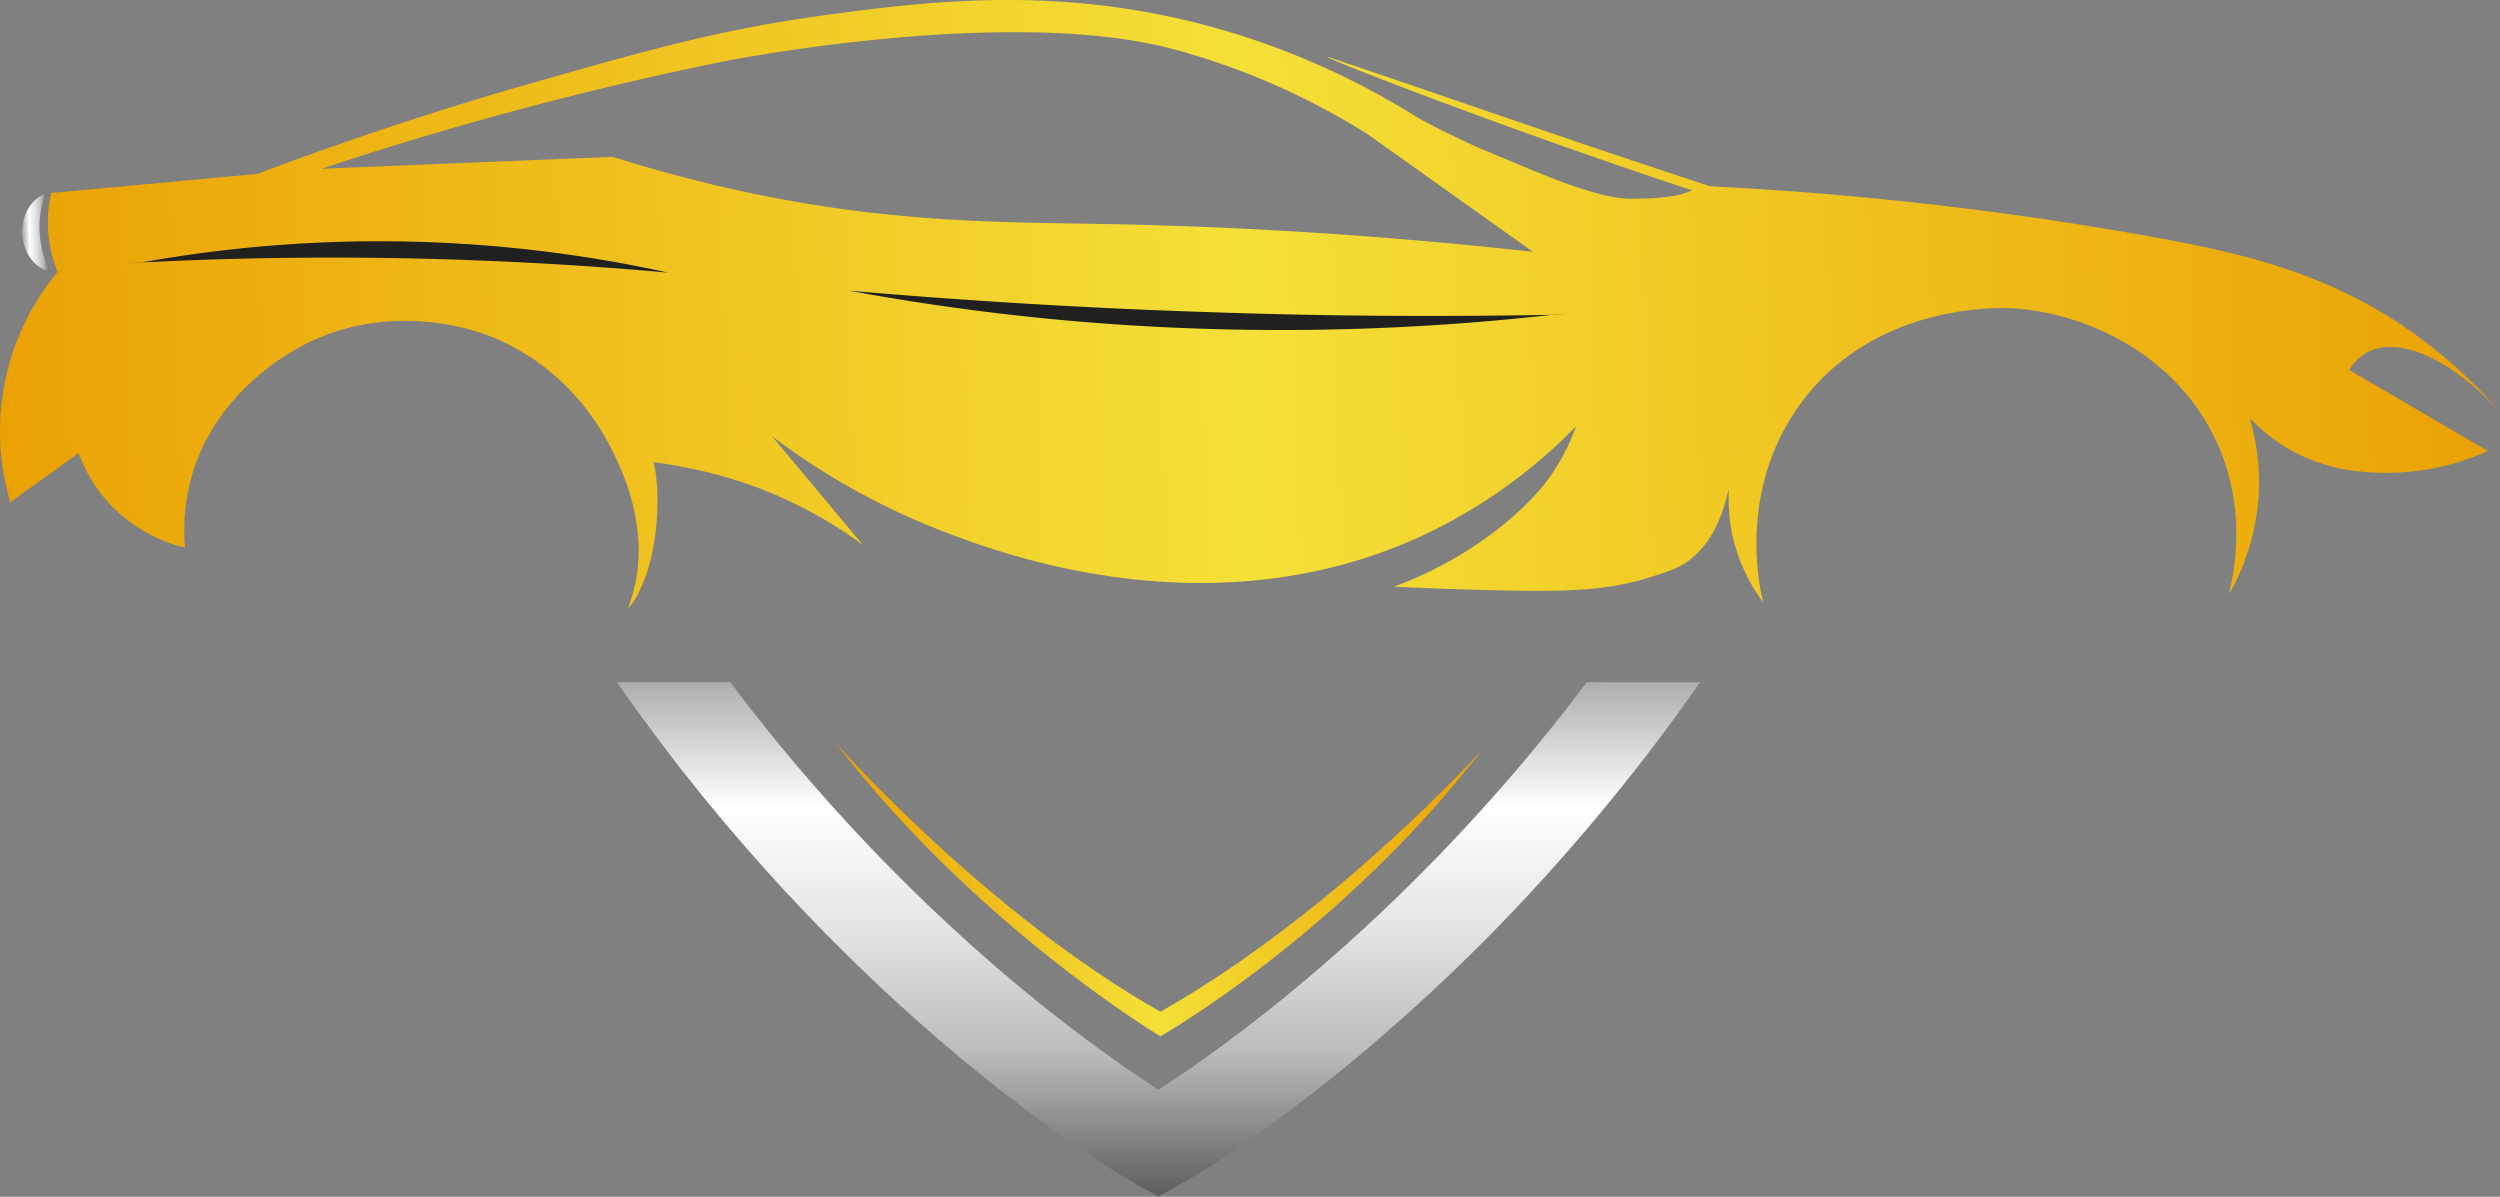
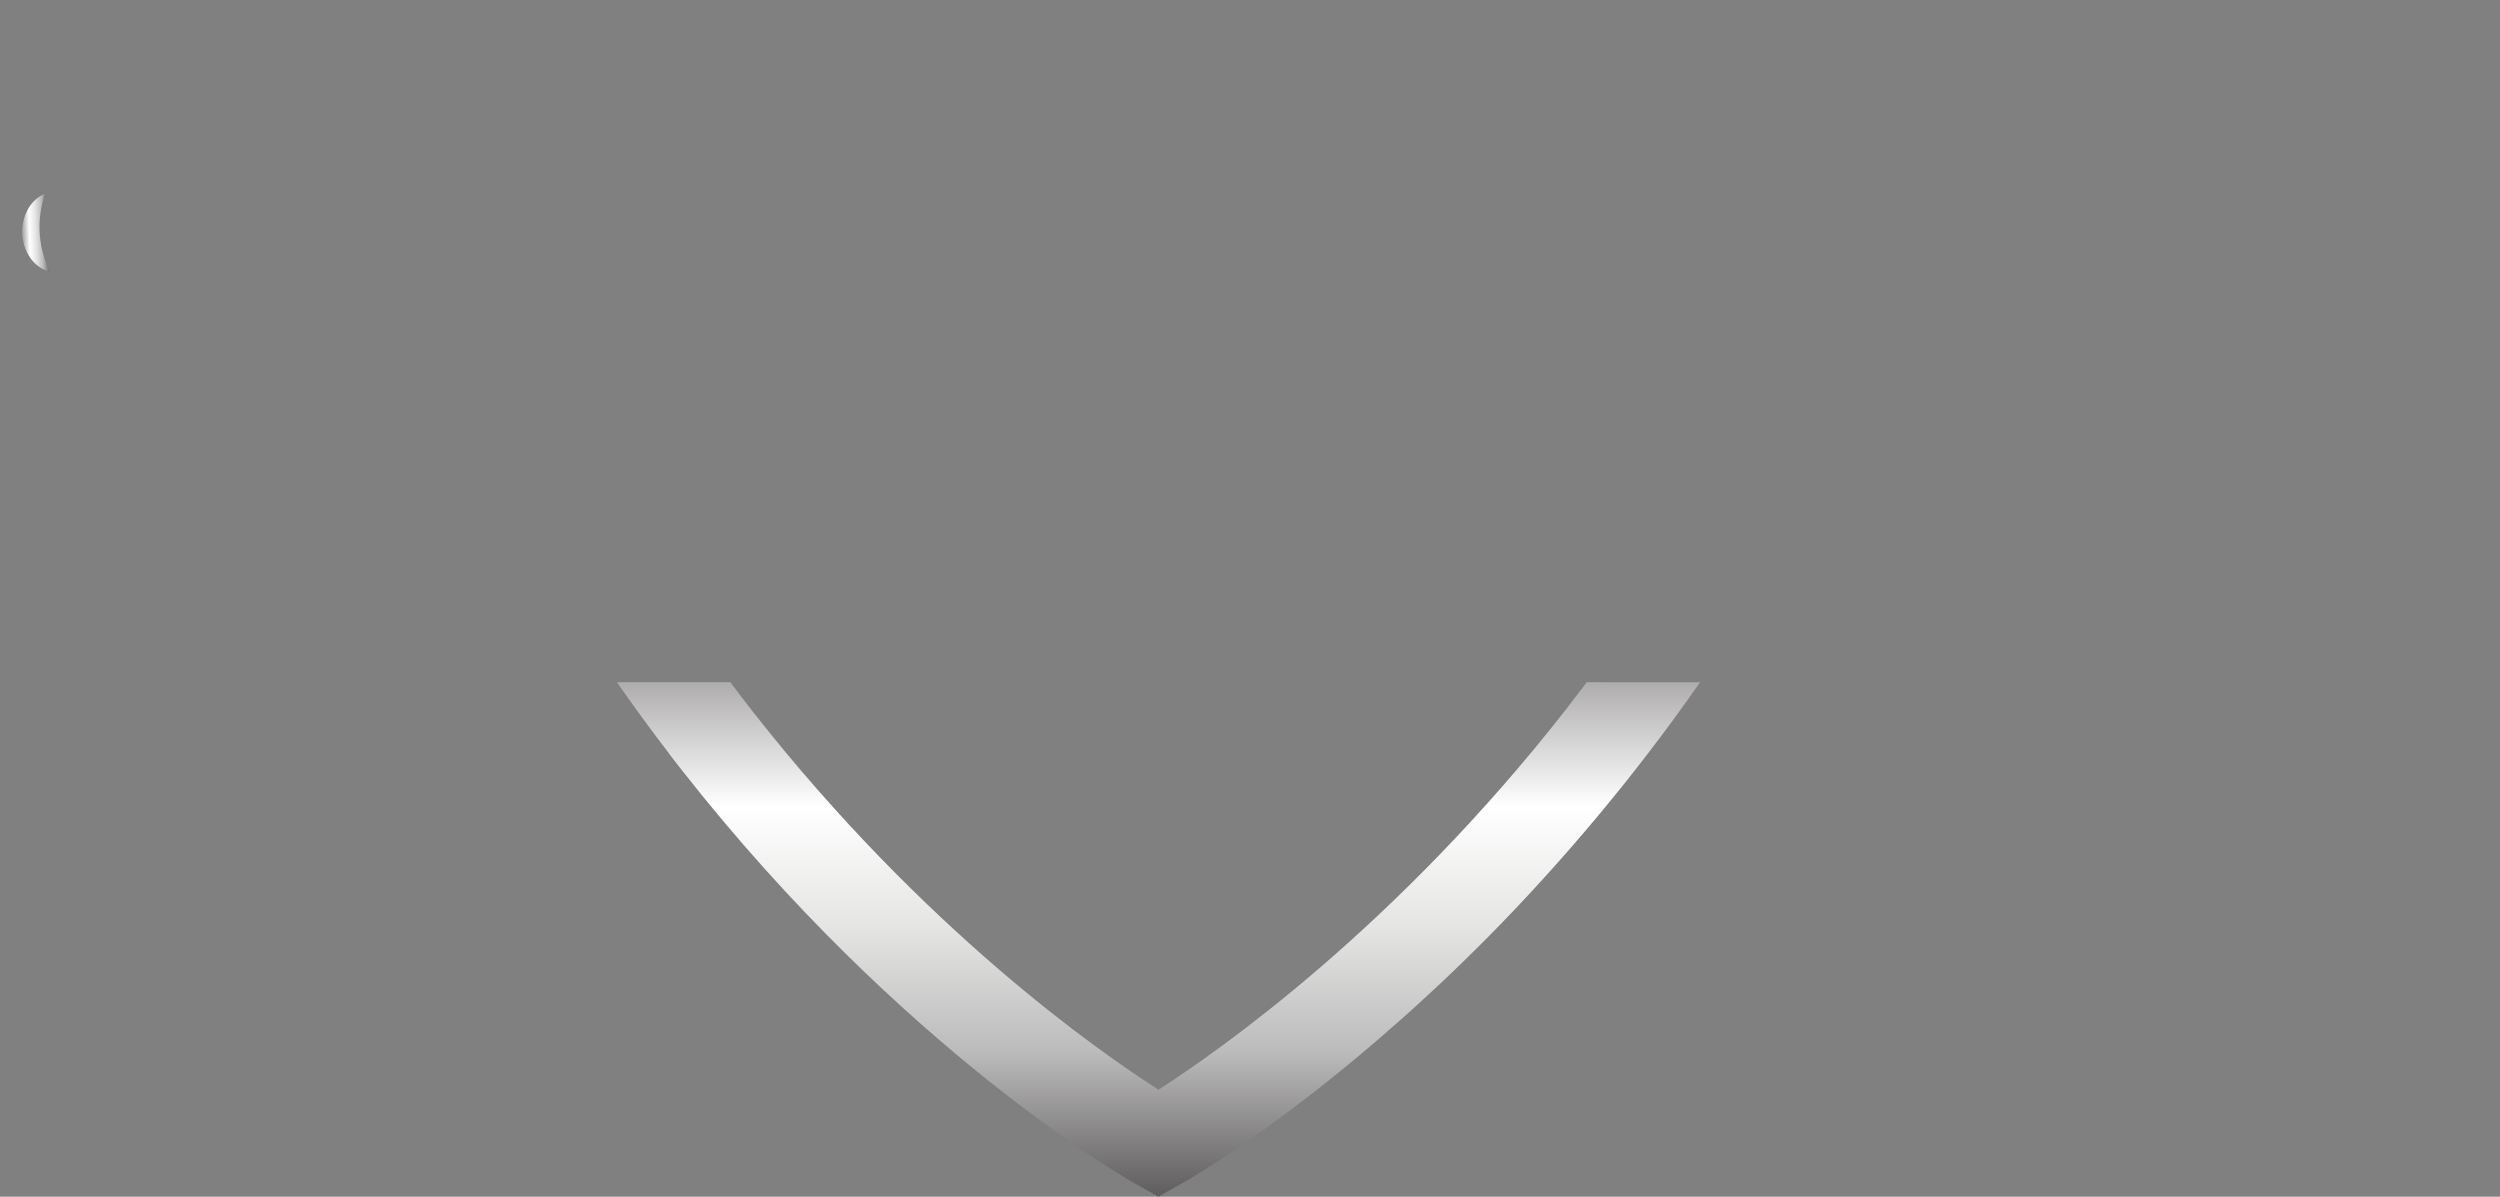
<svg xmlns="http://www.w3.org/2000/svg" xmlns:xlink="http://www.w3.org/1999/xlink" viewBox="0 0 702.7 336.38">
  <rect x="0" y="0" width="702.7" height="336.38" fill="#808080" stroke="none" />
  <defs>
    <style>.cls-1{fill:url(#linear-gradient);}.cls-2{fill:url(#linear-gradient-2);}.cls-3{fill:url(#linear-gradient-3);}.cls-4{fill:#20201f;}.cls-5{fill:url(#linear-gradient-4);}</style>
    <linearGradient id="linear-gradient" x1="325.61" y1="191.78" x2="325.61" y2="336.38" gradientUnits="userSpaceOnUse">
      <stop offset="0" stop-color="#aeacad" />
      <stop offset="0.24" stop-color="#fff" />
      <stop offset="0.48" stop-color="#e4e4e3" />
      <stop offset="0.72" stop-color="#bcbbbb" />
      <stop offset="1" stop-color="#5e5c5c" />
    </linearGradient>
    <linearGradient id="linear-gradient-2" x1="234.7" y1="249.94" x2="416.51" y2="249.94" gradientUnits="userSpaceOnUse">
      <stop offset="0" stop-color="#eaa103" />
      <stop offset="0.5" stop-color="#f5e038" />
      <stop offset="1" stop-color="#eaa103" />
    </linearGradient>
    <linearGradient id="linear-gradient-3" x1="-26.17" y1="67.2" x2="676.35" y2="67.2" gradientTransform="translate(23.1 30.85) rotate(-1.93)" xlink:href="#linear-gradient-2" />
    <linearGradient id="linear-gradient-4" x1="-14.37" y1="48.52" x2="-6.9" y2="48.52" gradientTransform="matrix(1, -0.03, 0.03, 1, 19.4, 16.71)" xlink:href="#linear-gradient" />
  </defs>
  <g id="Слой_2" data-name="Слой 2">
    <g id="logo">
      <g id="_8" data-name="8">
        <path class="cls-1" d="M477.85,191.78q-7.2,10.32-14.89,20.33l-.28.35q-1.59,2.08-3.23,4.16c-9.67,12.31-19.37,23.59-28.86,33.85l-.39.42-2.45,2.63-.44.46-1.5,1.6q-7.51,7.91-14.78,14.95l-2.7,2.62s0,0,0,0l-2.69,2.56L404.25,277l-2.53,2.36c-9.6,8.9-18.66,16.64-26.88,23.25l-.86.69c-1.68,1.35-3.32,2.64-4.93,3.89L368,308q-3.25,2.52-6.28,4.77l-1.81,1.35c-6.73,5-12.49,8.92-17,11.88l-2.42,1.57c-1.75,1.13-3.26,2.07-4.51,2.83l-.77.47-.71.43-.53.31-.57.34-.56.32-1,.56-6.24,3.51-6.26-3.51c-2.65-1.48-65.68-37.4-127.6-116.25-.64-.82-1.28-1.62-1.9-2.43s-1.14-1.46-1.7-2.2l-.08-.11-.06-.07,0-.06v0q-7.54-9.82-14.6-19.95h31.88q3.28,4.38,6.65,8.68c47.75,60.8,96.71,95,113.7,105.86,17.1-11,66.6-45.6,114.43-106.76q3-3.87,5.94-7.78Z" />
-         <path class="cls-2" d="M326.17,284.38c-49.6-28.12-91.47-75.79-91.47-75.79,39.79,51.87,91.47,82.7,91.47,82.7s50.72-28.87,90.34-80.45C416.51,210.84,375.77,256.26,326.17,284.38Z" />
-         <path class="cls-3" d="M660.35,104a13.32,13.32,0,0,1,5.07-5c8.79-4.71,23.84,2,37.28,16.86A137.8,137.8,0,0,0,682.88,97c-25.14-19.56-51-25.5-77.07-30.27A975.56,975.56,0,0,0,480.63,52.36q-14.56-4.84-29.12-9.7C431.46,35.94,373.16,15.77,373.07,16c-.16.44,30.87,12.56,66,25,15,5.29,27.54,9.52,36.54,12.5a28.35,28.35,0,0,1-4.71,1.5s-3.51.78-11.64.86h-.84c-8.56.08-23.56-6.26-31.33-9.52-9.87-4.13-10.5-4.32-14.1-6-5.57-2.57-10.4-5-14.39-7.2A216.9,216.9,0,0,0,343.25,8.31C299.26-4.37,261.84.1,230.08,4.52c-28,3.88-48.32,9.65-80,18.67-32.49,9.26-59.05,18.64-77.76,25.7L14.41,54.24a36.24,36.24,0,0,0-.92,6.56A37.3,37.3,0,0,0,16.2,76.43,69.93,69.93,0,0,0,2.9,141.16q9.6-6.9,19.2-13.81A41.91,41.91,0,0,0,30.23,141,42.93,42.93,0,0,0,52,153.92,56.13,56.13,0,0,1,53.56,135C60,110.4,81.73,98.86,85.27,97c25.29-13,49.59-3.66,52.84-2.36,19.16,7.7,28.89,22.56,32.67,29.48,14.15,25.93,7.23,42.6,5.69,47a17.81,17.81,0,0,0,3.44-5.43c5.6-11.47,5.66-28.71,3.78-35.76,3.85.42,8.82,1.38,13,2.3a121.68,121.68,0,0,1,45.9,21L217,122.62a198.2,198.2,0,0,0,49,27.09c15.3,5.8,74.29,28.15,133.47,1A147.13,147.13,0,0,0,443,119.82a60.42,60.42,0,0,1-6.75,13.34c-1,1.56-5.62,8.17-16,16.15a109.35,109.35,0,0,1-28.41,15.59c10.74.51,20.18.82,28,1,21.19.5,32.36.17,45.06-4,4.82-1.56,7.29-2.39,10.09-4.56,12.85-10,11.89-31.56,12.18-31.52s-2.77,11.62-.4,23.79a49.79,49.79,0,0,0,8.8,19.67c-1-4.27-7-30.65,9.66-54.6,21-30.18,58.12-28.17,60.87-28,22.52,1.6,47,14.61,57.43,38.62,7.91,18.17,4.59,35.22,2.93,41.82a63.2,63.2,0,0,0,5.88-49.66,48.79,48.79,0,0,0,13.28,10,50.54,50.54,0,0,0,19.34,5.21,69.56,69.56,0,0,0,34.33-5.91ZM312.27,63c-30.89-.59-64.62-.06-110-10.66-12.75-3-23.11-6.06-30-8.25L90.42,47.43A976.54,976.54,0,0,1,203,17.33s77.29-15.45,124.26-4.15c2.2.52,4,1,5.47,1.44a201.18,201.18,0,0,1,51.54,23l46.61,33.15C380.52,65.26,340.3,63.55,312.27,63Z" />
-         <path class="cls-4" d="M36.55,73.93l2.92-.1a378.17,378.17,0,0,1,148.35,2.8c-24.93-2.23-51.7-3.74-80.12-4.13C82.66,72.16,58.89,72.73,36.55,73.93Z" />
-         <path class="cls-4" d="M440.91,88.4l-3.92,0a680.13,680.13,0,0,1-125.27,2.64,663.93,663.93,0,0,1-73.14-9.35c33.27,2.89,69,5.1,107.06,6.23C379.14,89,411,89,440.91,88.4Z" />
        <path class="cls-5" d="M14,76.31a28.51,28.51,0,0,1-1.32-21.84c-4,1.51-6.59,6.1-6.42,11.1C6.43,70.84,9.67,75.38,14,76.31Z" />
      </g>
    </g>
  </g>
</svg>